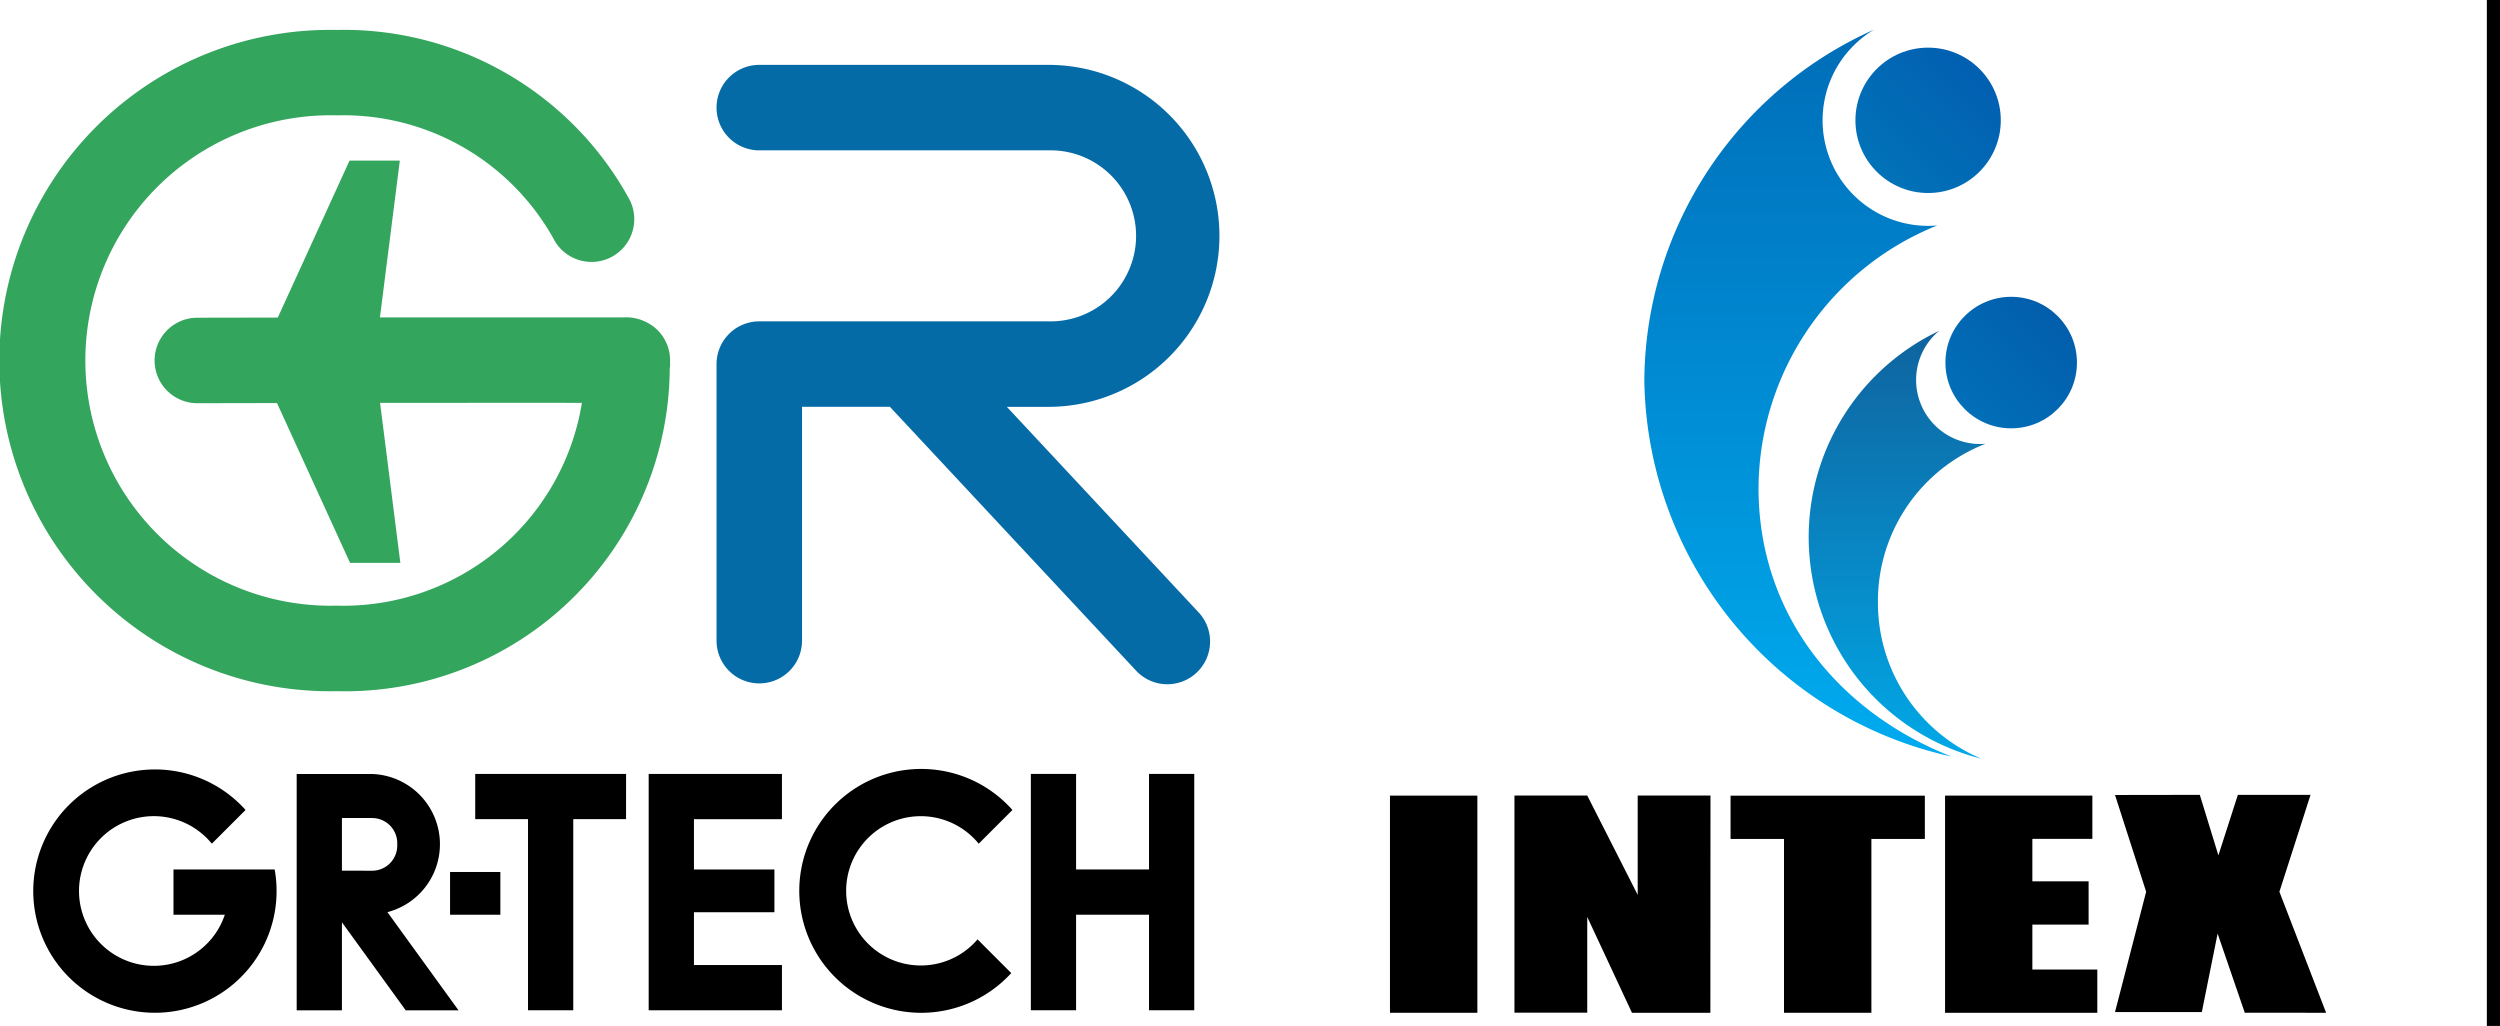
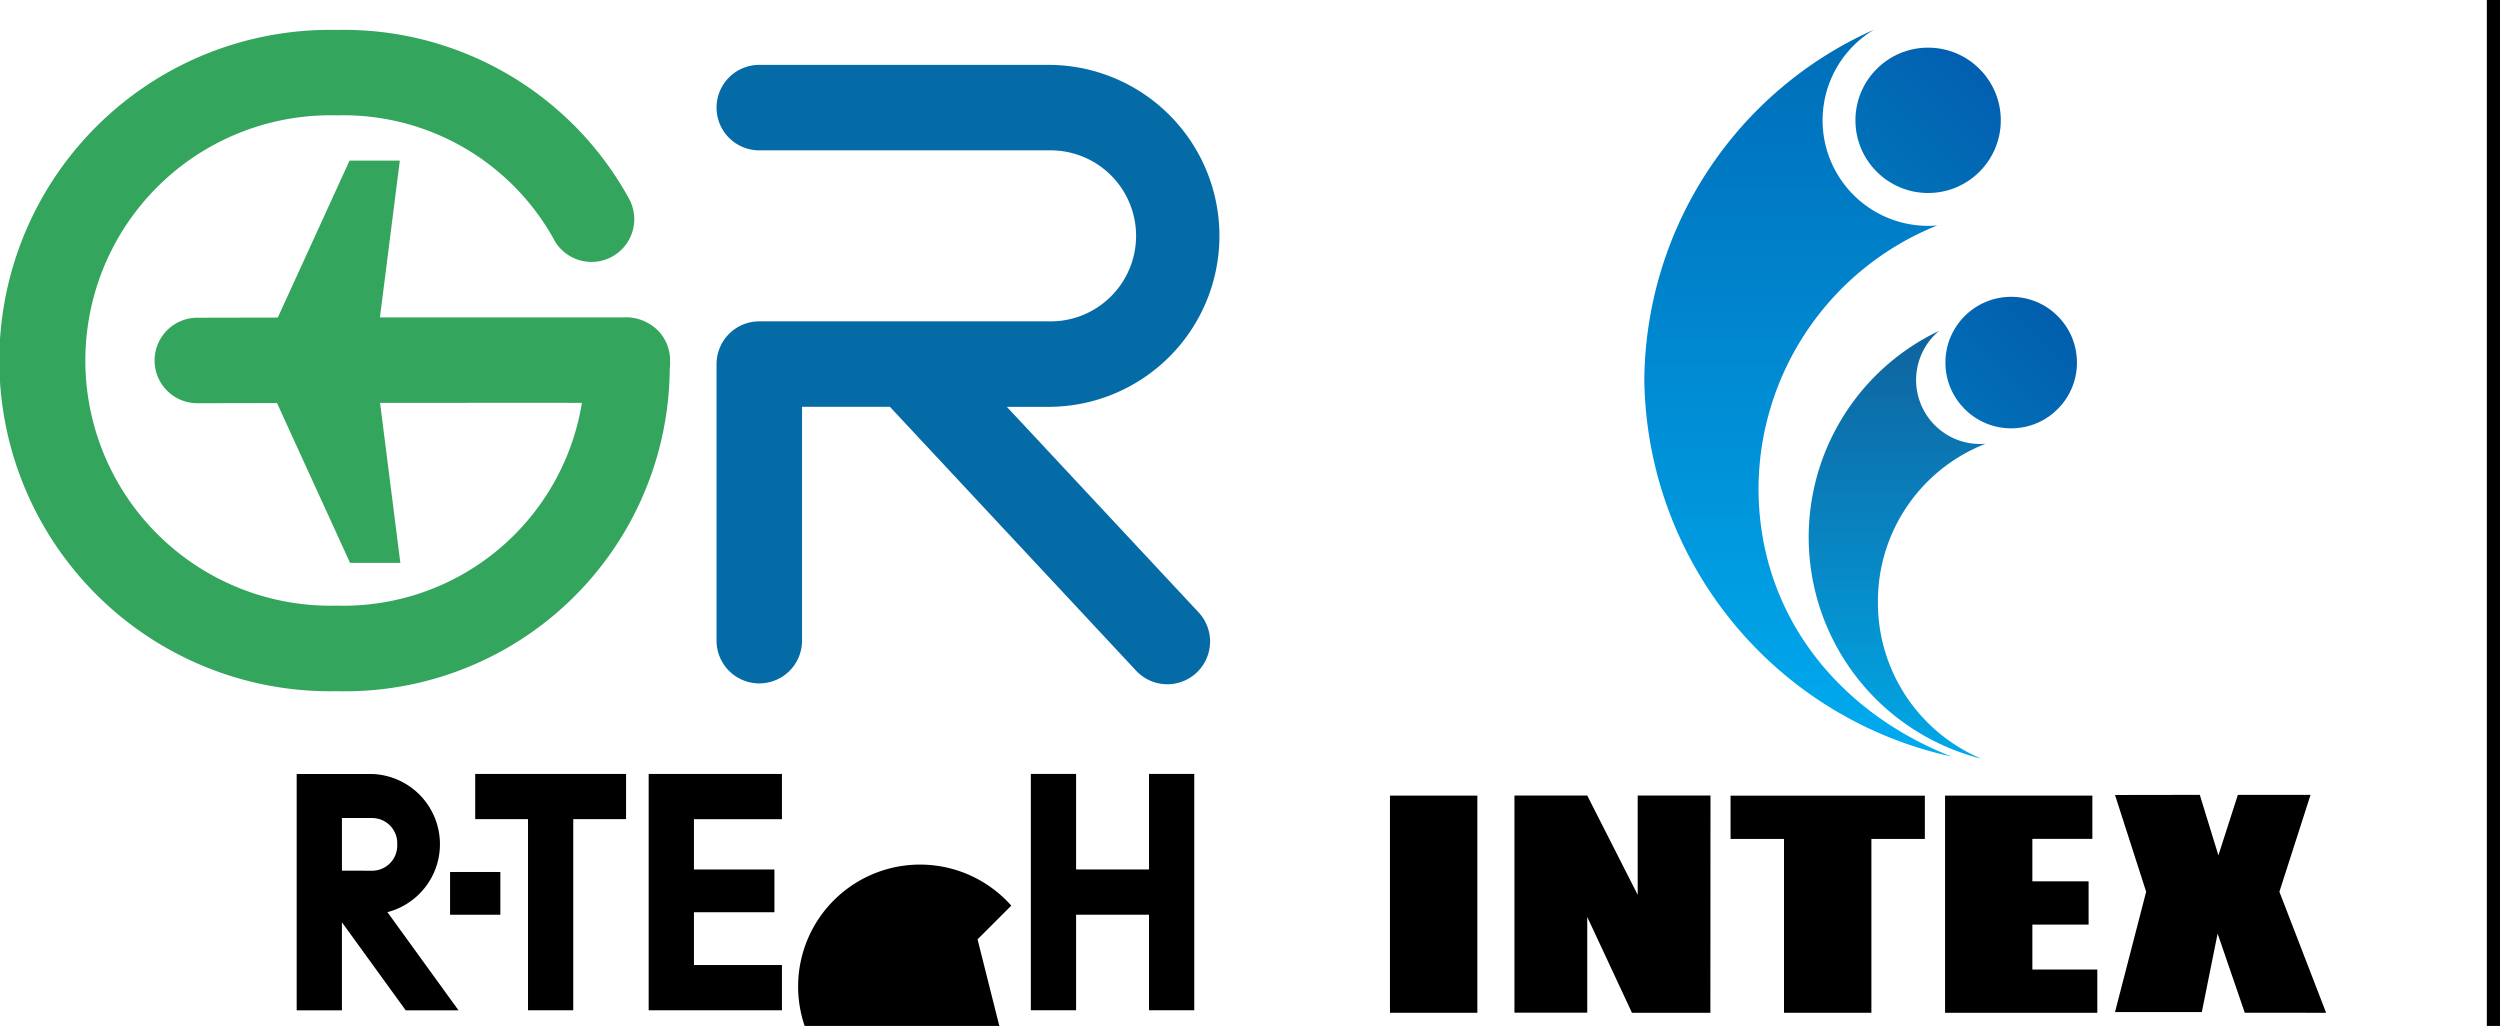
<svg xmlns="http://www.w3.org/2000/svg" width="95.036" height="39" viewBox="0 0 95.036 39">
  <defs>
    <linearGradient id="linear-gradient" x1="0.854" y1="0.146" x2="0.146" y2="0.854" gradientUnits="objectBoundingBox">
      <stop offset="0" stop-color="#025fb1" />
      <stop offset="1" stop-color="#0172b8" />
    </linearGradient>
    <linearGradient id="linear-gradient-2" x1="0.854" y1="0.146" x2="0.146" y2="0.854" gradientUnits="objectBoundingBox">
      <stop offset="0" stop-color="#025eac" />
      <stop offset="1" stop-color="#026fb8" />
    </linearGradient>
    <linearGradient id="linear-gradient-3" x1="0.5" y1="1" x2="0.5" gradientUnits="objectBoundingBox">
      <stop offset="0" stop-color="#00abef" />
      <stop offset="1" stop-color="#006db8" />
    </linearGradient>
    <linearGradient id="linear-gradient-4" x1="0.5" y1="1" x2="0.5" gradientUnits="objectBoundingBox">
      <stop offset="0" stop-color="#01a8e7" />
      <stop offset="1" stop-color="#0f639e" />
    </linearGradient>
  </defs>
  <g id="グループ_119" data-name="グループ 119" transform="translate(11355 19308.5)">
    <g id="グループ_107" data-name="グループ 107" transform="translate(-11355 -19307.371)">
      <g id="グループ_106" data-name="グループ 106" transform="translate(1.147 28.1)">
-         <path id="パス_632" data-name="パス 632" d="M1372.872,606.191h-1.983v1.72h1.952a2.845,2.845,0,1,1-.494-2.7l1.282-1.282a4.625,4.625,0,1,0,1.179,3.074,4.6,4.6,0,0,0-.073-.812Z" transform="translate(-1365.441 -602.368)" />
        <path id="パス_633" data-name="パス 633" d="M1447.969,609.115a2.67,2.67,0,0,0-.583-5.252v0h-2.867v8.984h1.72V609.5l2.426,3.348h2.007Zm-1.73-1.578v-2h1.147a.956.956,0,0,1,.956.956v.091a.956.956,0,0,1-.956.956Z" transform="translate(-1434.388 -603.669)" />
        <rect id="長方形_253" data-name="長方形 253" width="1.912" height="1.625" transform="translate(15.962 3.919)" />
        <path id="パス_634" data-name="パス 634" d="M1503.221,603.86h-5.735v1.72h2.007v7.264h1.72v-7.264h2.007Z" transform="translate(-1480.568 -603.669)" />
        <path id="パス_635" data-name="パス 635" d="M1554.027,605.581v-1.72h-5.066v8.984h5.066v-1.72h-3.345v-2.007h3.059v-1.625h-3.059v-1.912Z" transform="translate(-1525.449 -603.669)" />
        <path id="パス_636" data-name="パス 636" d="M1666.848,603.86v3.632h-2.772V603.86h-1.72v8.984h1.72v-3.632h2.772v3.632h1.72V603.86Z" transform="translate(-1624.316 -603.669)" />
        <g id="グループ_105" data-name="グループ 105" transform="translate(29.152 0)">
-           <path id="パス_637" data-name="パス 637" d="M1599.838,608.848a2.838,2.838,0,1,1,.044-3.636l1.282-1.282a4.635,4.635,0,1,0-.045,6.2Z" transform="translate(-1592.976 -602.368)" />
+           <path id="パス_637" data-name="パス 637" d="M1599.838,608.848l1.282-1.282a4.635,4.635,0,1,0-.045,6.2Z" transform="translate(-1592.976 -602.368)" />
        </g>
      </g>
      <path id="パス_638" data-name="パス 638" d="M1541.682,471.982" transform="translate(-1517.955 -460.586)" fill="none" stroke="#000" stroke-miterlimit="10" stroke-width="0.25" />
      <path id="パス_639" data-name="パス 639" d="M1381.961,395.841c0-.067,0-.18,0-.21a1.626,1.626,0,0,0-.469-1.166,1.73,1.73,0,0,0-1.322-.489l-.537,0c-.451,0-1.094,0-1.863,0-1.535,0-3.578,0-5.62,0l-1.218,0,.756-5.962h-1.911l-2.728,5.968-3.058.006a1.625,1.625,0,0,0,0,3.25h0l3.028-.006,2.777,6.075h1.912l-.771-6.082c3.052,0,5.941-.006,7.673,0a9.184,9.184,0,0,1-9.318,7.708,9.322,9.322,0,1,1,0-18.638,9.149,9.149,0,0,1,8.3,4.8,1.625,1.625,0,0,0,2.793-1.661,12.364,12.364,0,0,0-11.1-6.386,12.571,12.571,0,1,0,0,25.137,12.345,12.345,0,0,0,12.664-12.282Z" transform="translate(-1356.489 -383.039)" fill="#33a55d" />
      <path id="パス_640" data-name="パス 640" d="M1580.139,406.482h1.581a6.5,6.5,0,1,0,0-13h-10.992a1.625,1.625,0,0,0,0,3.25h10.992a3.251,3.251,0,1,1,0,6.5h-10.992a1.625,1.625,0,0,0-1.625,1.625V415.37a1.625,1.625,0,1,0,3.25,0v-8.889h3.34l9.331,10a1.625,1.625,0,1,0,2.375-2.217Z" transform="translate(-1541.864 -392.145)" fill="#056ba7" />
    </g>
    <g id="グループ_113" data-name="グループ 113" transform="translate(-11302.161 -19307.371)">
      <g id="グループ_111" data-name="グループ 111" transform="translate(0 29.083)">
        <rect id="長方形_256" data-name="長方形 256" width="3.322" height="8.255" transform="translate(0 0.033)" />
        <path id="パス_650" data-name="パス 650" d="M1144.393,672.214h-2.767v3.775l-1.918-3.775h-2.767v8.255h2.767v-3.641l1.7,3.644h.425v0h2.556Z" transform="translate(-1132.209 -672.184)" />
        <path id="パス_651" data-name="パス 651" d="M1269.214,672.264h-2.032v0h-3.322v0h-2.032v1.645h2.032v6.608h3.322v-6.608h2.032Z" transform="translate(-1248.881 -672.229)" />
        <path id="パス_652" data-name="パス 652" d="M1389.051,678.872v-1.708h2.138V675.52h-2.138v-1.613h2.281v-1.645h-5.6v8.255h5.788v-1.645Z" transform="translate(-1364.631 -672.229)" />
        <path id="パス_653" data-name="パス 653" d="M1492.025,680.05l-1.776-4.6,1.184-3.684h-2.763l-.74,2.3-.707-2.3-3.223.005,1.184,3.678L1484,680.022h3.3l.6-2.982,1.033,3.009Z" transform="translate(-1456.438 -671.762)" />
      </g>
      <g id="グループ_112" data-name="グループ 112" transform="translate(9.669 0)">
        <ellipse id="楕円形_7" data-name="楕円形 7" cx="2.763" cy="2.763" rx="2.763" ry="2.763" transform="translate(8.025 0.682)" fill="url(#linear-gradient)" />
        <ellipse id="楕円形_8" data-name="楕円形 8" cx="2.5" cy="2.5" rx="2.5" ry="2.5" transform="translate(11.446 10.154)" fill="url(#linear-gradient-2)" />
        <path id="パス_654" data-name="パス 654" d="M1216.341,247.058a10.821,10.821,0,0,1,6.795-9.982c-.115.01-.231.016-.348.016a4.013,4.013,0,0,1-2.058-7.457A14.707,14.707,0,0,0,1212,242.946a14.861,14.861,0,0,0,11.68,14.32C1219.342,255.565,1216.341,251.836,1216.341,247.058Z" transform="translate(-1212 -229.635)" fill="url(#linear-gradient-3)" />
        <path id="パス_655" data-name="パス 655" d="M1309.631,413.9a6.424,6.424,0,0,1,4.092-6.029c-.069.006-.14.01-.211.01a2.434,2.434,0,0,1-1.558-4.3,8.683,8.683,0,0,0,1.608,16.262A6.433,6.433,0,0,1,1309.631,413.9Z" transform="translate(-1300.751 -392.131)" fill="url(#linear-gradient-4)" />
      </g>
    </g>
    <line id="線_19" data-name="線 19" y2="39" transform="translate(-11260.214 -19308.5)" fill="none" stroke="#000" stroke-width="0.5" />
  </g>
</svg>